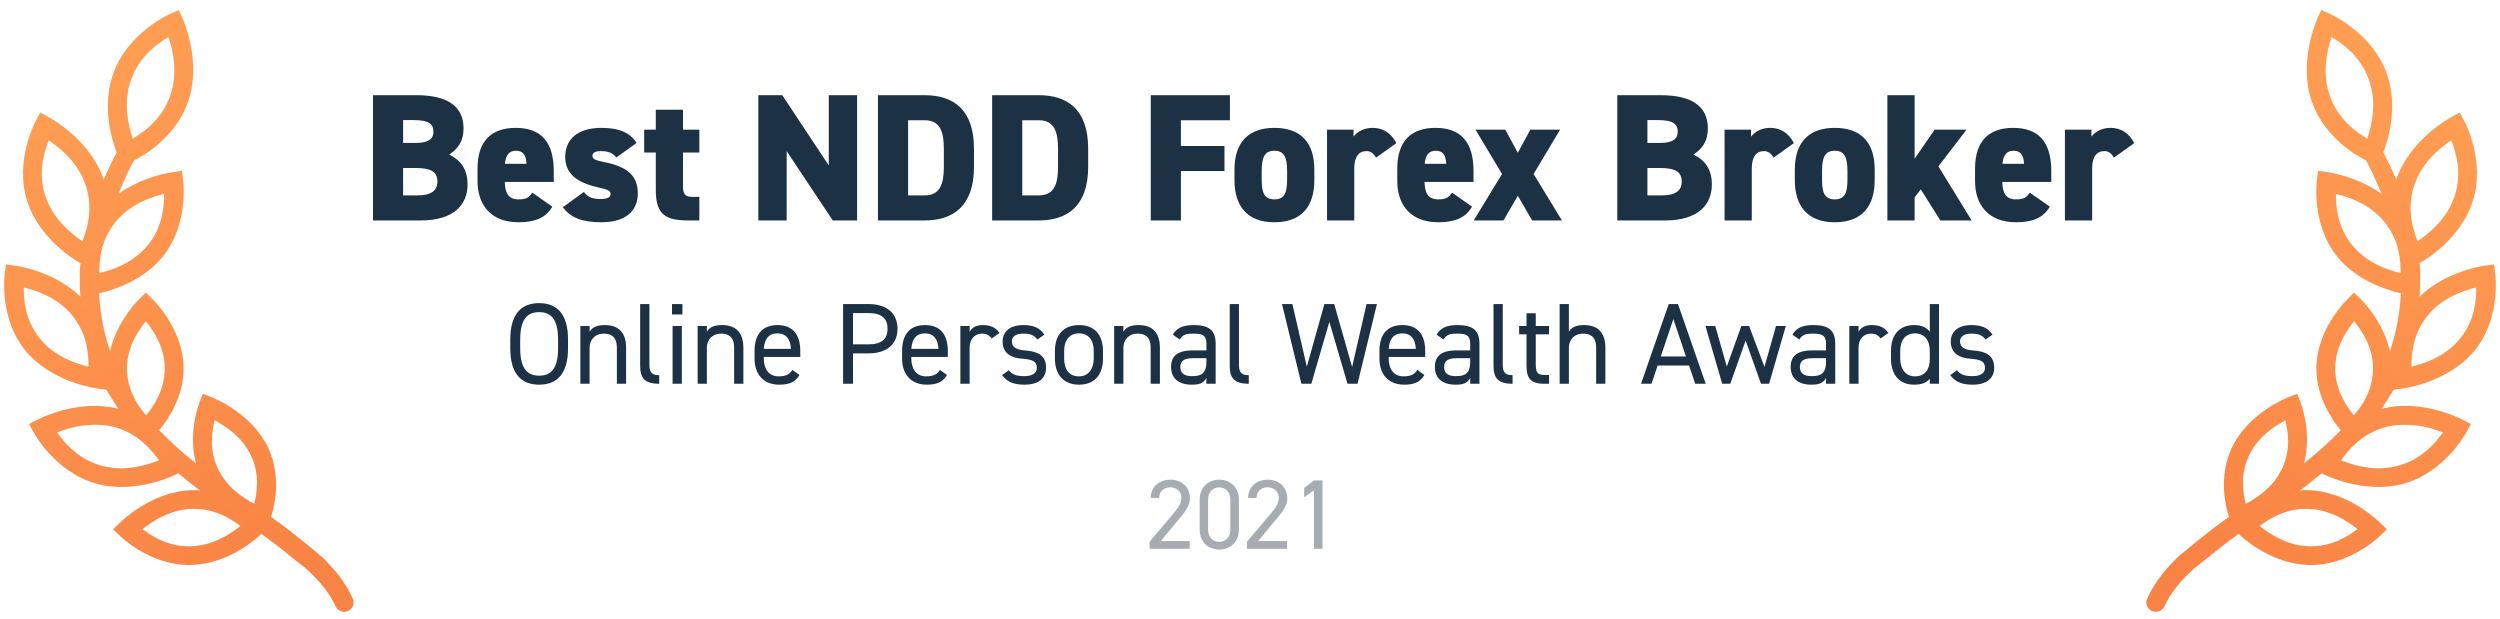
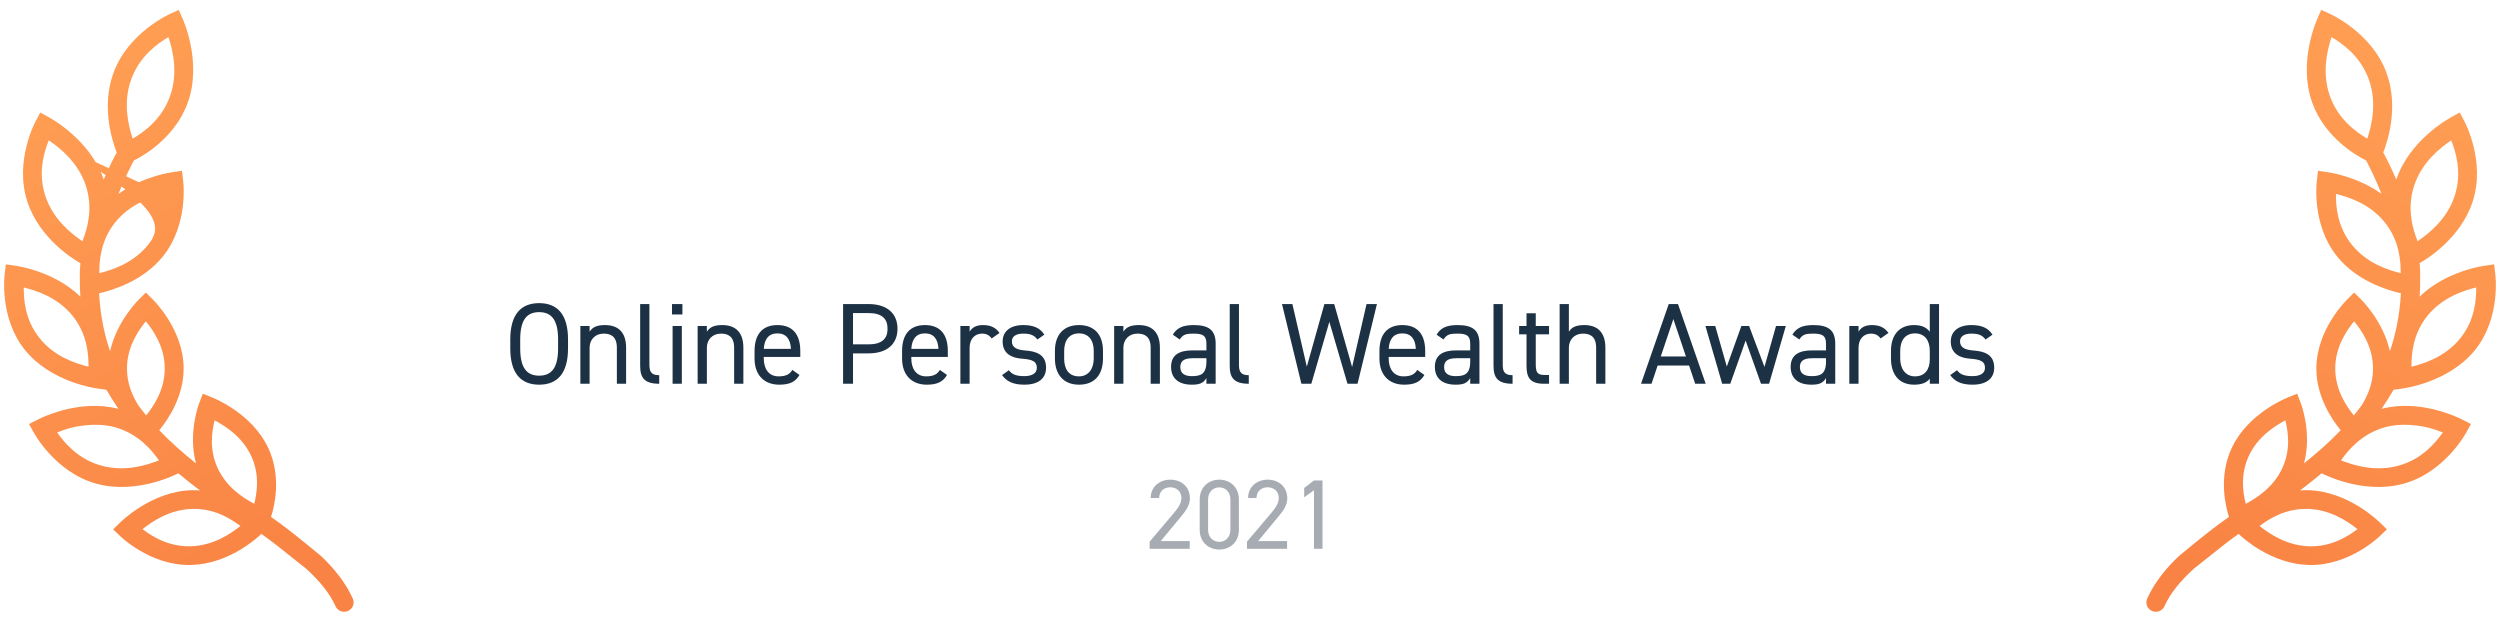
<svg xmlns="http://www.w3.org/2000/svg" width="303px" height="75px" viewBox="0 0 303 75" version="1.1">
  <title>Award_Online_Personal_Wealth_303x75</title>
  <defs>
    <linearGradient x1="66.857%" y1="100%" x2="33.707%" y2="0%" id="linearGradient-1">
      <stop stop-color="#F98344" offset="0%" />
      <stop stop-color="#FF9F54" offset="100%" />
    </linearGradient>
    <linearGradient x1="66.857%" y1="100%" x2="33.928%" y2="0.668%" id="linearGradient-2">
      <stop stop-color="#F98344" offset="0%" />
      <stop stop-color="#FF9F54" offset="100%" />
    </linearGradient>
  </defs>
  <g id="Award_Online_Personal_Wealth_303x75" stroke="none" stroke-width="1" fill="none" fill-rule="evenodd">
    <g id="Group-4" transform="translate(0.5, 1.196)" fill-rule="nonzero">
-       <path d="M21.166,0 L20.102,0.492 C20.102,0.492 14.999,2.749 13.232,7.695 C11.74,11.872 13.154,16.035 13.65,17.29 C13.406,17.722 12.85,18.759 12.065,20.567 C10.427,15.648 5.402,13.003 5.402,13.003 L4.376,12.44 L3.833,13.47 C3.833,13.47 1.193,18.295 2.816,23.244 C4.311,27.806 8.561,30.316 9.242,30.697 C9.171,31.417 9.164,32.023 9.173,32.509 C9.166,33.384 9.194,34.074 9.238,34.752 C6.008,31.606 1.374,31.012 1.374,31.012 L0.214,30.843 L0.073,31.999 C0.073,31.999 -0.661,37.279 2.53,41.231 C5.721,45.183 11.236,45.879 11.236,45.879 L12.396,46.047 C12.849,46.805 13.333,47.592 13.845,48.352 C12.664,48.049 11.488,47.959 10.382,48.009 C6.869,48.168 4.063,49.663 4.063,49.663 L3.021,50.197 L3.585,51.215 C3.585,51.215 6.14,56.02 11.145,57.418 C16.123,58.808 21.066,56.192 21.119,56.164 C21.792,56.724 22.468,57.282 23.155,57.805 C23.353,57.956 23.551,58.095 23.75,58.244 C23.42,58.219 23.084,58.206 22.741,58.215 C17.8,58.345 14.048,62.145 14.048,62.145 L13.21,62.96 L14.055,63.768 C14.055,63.768 17.729,67.407 22.67,67.278 C27.266,67.157 30.702,63.973 31.178,63.514 C32.483,64.434 33.201,65.013 36.634,67.754 C38.215,69.205 39.451,70.684 40.166,72.276 C40.332,72.646 40.685,72.901 41.092,72.943 C41.498,72.986 41.897,72.81 42.138,72.483 C42.379,72.155 42.424,71.725 42.258,71.355 C41.404,69.454 40.076,67.786 38.454,66.233 C35.49,63.768 33.868,62.506 32.347,61.457 C32.739,60.242 33.666,56.636 32.011,53.095 C30.004,48.796 25.169,46.957 25.169,46.957 L24.083,46.519 L23.667,47.606 C23.667,47.606 22.233,51.182 23.256,54.969 C21.692,53.716 20.182,52.399 18.805,50.95 C19.91,49.599 21.756,46.859 21.756,43.472 C21.756,38.659 17.987,35.066 17.987,35.066 L17.178,34.262 L16.369,35.066 C16.369,35.066 13.666,37.654 12.841,41.373 C12.12,39.263 11.652,36.94 11.511,34.353 C13.237,33.959 16.87,32.824 19.236,29.894 C22.427,25.941 21.693,20.662 21.693,20.662 L21.552,19.506 L20.392,19.674 C20.392,19.674 16.891,20.122 13.854,22.305 C14.778,20.028 15.548,18.584 15.736,18.244 C16.593,17.826 20.681,15.656 22.268,11.216 C24.034,6.27 21.635,1.067 21.635,1.067 L21.166,0 Z M19.914,3.299 C20.39,4.749 21.15,7.543 20.108,10.461 C19.082,13.334 16.858,14.85 15.586,15.611 C15.11,14.162 14.349,11.368 15.392,8.45 C16.418,5.576 18.641,4.06 19.914,3.299 Z M5.411,15.813 C6.672,16.673 8.955,18.408 9.906,21.311 C10.843,24.169 10.026,26.678 9.488,28.042 C8.227,27.181 5.944,25.446 4.993,22.544 C4.056,19.686 4.873,17.177 5.411,15.813 Z M19.384,22.305 C19.394,23.744 19.252,26.241 17.448,28.476 C15.612,30.75 12.998,31.55 11.538,31.913 C11.527,30.475 11.67,27.975 13.476,25.739 C15.312,23.466 17.925,22.668 19.384,22.305 Z M2.382,33.642 C3.842,34.006 6.455,34.804 8.29,37.077 C10.096,39.313 10.239,41.812 10.228,43.25 C8.768,42.887 6.154,42.087 4.318,39.814 C2.514,37.579 2.372,35.081 2.382,33.642 Z M17.178,37.741 C18.061,38.839 19.467,40.82 19.467,43.472 C19.467,46.091 18.098,48.048 17.213,49.154 C16.889,48.757 16.574,48.35 16.27,47.934 C15.563,46.811 14.889,45.307 14.889,43.472 C14.889,40.82 16.294,38.839 17.178,37.741 Z M25.513,49.749 C26.778,50.429 28.836,51.695 29.935,54.048 C31.013,56.355 30.642,58.537 30.317,59.869 C29.052,59.19 26.995,57.924 25.896,55.571 C24.817,53.264 25.188,51.082 25.513,49.749 Z M10.512,50.301 C11.472,50.248 12.472,50.316 13.434,50.584 C16.302,51.385 17.928,53.407 18.771,54.599 C17.357,55.154 14.681,56.049 11.766,55.234 C8.898,54.433 7.272,52.412 6.428,51.22 C7.376,50.847 8.559,50.407 10.512,50.301 Z M22.802,60.482 C25.527,60.41 27.509,61.707 28.638,62.557 C27.485,63.466 25.383,64.94 22.61,65.013 C19.884,65.084 17.9,63.786 16.771,62.936 C17.923,62.028 20.027,60.556 22.802,60.482 Z" id="Shape" fill="url(#linearGradient-1)" />
+       <path d="M21.166,0 L20.102,0.492 C20.102,0.492 14.999,2.749 13.232,7.695 C11.74,11.872 13.154,16.035 13.65,17.29 C13.406,17.722 12.85,18.759 12.065,20.567 C10.427,15.648 5.402,13.003 5.402,13.003 L4.376,12.44 L3.833,13.47 C3.833,13.47 1.193,18.295 2.816,23.244 C4.311,27.806 8.561,30.316 9.242,30.697 C9.171,31.417 9.164,32.023 9.173,32.509 C9.166,33.384 9.194,34.074 9.238,34.752 C6.008,31.606 1.374,31.012 1.374,31.012 L0.214,30.843 L0.073,31.999 C0.073,31.999 -0.661,37.279 2.53,41.231 C5.721,45.183 11.236,45.879 11.236,45.879 L12.396,46.047 C12.849,46.805 13.333,47.592 13.845,48.352 C12.664,48.049 11.488,47.959 10.382,48.009 C6.869,48.168 4.063,49.663 4.063,49.663 L3.021,50.197 L3.585,51.215 C3.585,51.215 6.14,56.02 11.145,57.418 C16.123,58.808 21.066,56.192 21.119,56.164 C21.792,56.724 22.468,57.282 23.155,57.805 C23.353,57.956 23.551,58.095 23.75,58.244 C23.42,58.219 23.084,58.206 22.741,58.215 C17.8,58.345 14.048,62.145 14.048,62.145 L13.21,62.96 L14.055,63.768 C14.055,63.768 17.729,67.407 22.67,67.278 C27.266,67.157 30.702,63.973 31.178,63.514 C32.483,64.434 33.201,65.013 36.634,67.754 C38.215,69.205 39.451,70.684 40.166,72.276 C40.332,72.646 40.685,72.901 41.092,72.943 C41.498,72.986 41.897,72.81 42.138,72.483 C42.379,72.155 42.424,71.725 42.258,71.355 C41.404,69.454 40.076,67.786 38.454,66.233 C35.49,63.768 33.868,62.506 32.347,61.457 C32.739,60.242 33.666,56.636 32.011,53.095 C30.004,48.796 25.169,46.957 25.169,46.957 L24.083,46.519 L23.667,47.606 C23.667,47.606 22.233,51.182 23.256,54.969 C21.692,53.716 20.182,52.399 18.805,50.95 C19.91,49.599 21.756,46.859 21.756,43.472 C21.756,38.659 17.987,35.066 17.987,35.066 L17.178,34.262 L16.369,35.066 C16.369,35.066 13.666,37.654 12.841,41.373 C12.12,39.263 11.652,36.94 11.511,34.353 C13.237,33.959 16.87,32.824 19.236,29.894 C22.427,25.941 21.693,20.662 21.693,20.662 L21.552,19.506 L20.392,19.674 C20.392,19.674 16.891,20.122 13.854,22.305 C14.778,20.028 15.548,18.584 15.736,18.244 C16.593,17.826 20.681,15.656 22.268,11.216 C24.034,6.27 21.635,1.067 21.635,1.067 L21.166,0 Z M19.914,3.299 C20.39,4.749 21.15,7.543 20.108,10.461 C19.082,13.334 16.858,14.85 15.586,15.611 C15.11,14.162 14.349,11.368 15.392,8.45 C16.418,5.576 18.641,4.06 19.914,3.299 Z M5.411,15.813 C6.672,16.673 8.955,18.408 9.906,21.311 C10.843,24.169 10.026,26.678 9.488,28.042 C8.227,27.181 5.944,25.446 4.993,22.544 C4.056,19.686 4.873,17.177 5.411,15.813 Z C19.394,23.744 19.252,26.241 17.448,28.476 C15.612,30.75 12.998,31.55 11.538,31.913 C11.527,30.475 11.67,27.975 13.476,25.739 C15.312,23.466 17.925,22.668 19.384,22.305 Z M2.382,33.642 C3.842,34.006 6.455,34.804 8.29,37.077 C10.096,39.313 10.239,41.812 10.228,43.25 C8.768,42.887 6.154,42.087 4.318,39.814 C2.514,37.579 2.372,35.081 2.382,33.642 Z M17.178,37.741 C18.061,38.839 19.467,40.82 19.467,43.472 C19.467,46.091 18.098,48.048 17.213,49.154 C16.889,48.757 16.574,48.35 16.27,47.934 C15.563,46.811 14.889,45.307 14.889,43.472 C14.889,40.82 16.294,38.839 17.178,37.741 Z M25.513,49.749 C26.778,50.429 28.836,51.695 29.935,54.048 C31.013,56.355 30.642,58.537 30.317,59.869 C29.052,59.19 26.995,57.924 25.896,55.571 C24.817,53.264 25.188,51.082 25.513,49.749 Z M10.512,50.301 C11.472,50.248 12.472,50.316 13.434,50.584 C16.302,51.385 17.928,53.407 18.771,54.599 C17.357,55.154 14.681,56.049 11.766,55.234 C8.898,54.433 7.272,52.412 6.428,51.22 C7.376,50.847 8.559,50.407 10.512,50.301 Z M22.802,60.482 C25.527,60.41 27.509,61.707 28.638,62.557 C27.485,63.466 25.383,64.94 22.61,65.013 C19.884,65.084 17.9,63.786 16.771,62.936 C17.923,62.028 20.027,60.556 22.802,60.482 Z" id="Shape" fill="url(#linearGradient-1)" />
      <path d="M280.809,0 L279.745,0.492 C279.745,0.492 274.642,2.749 272.875,7.695 C271.383,11.872 272.797,16.035 273.293,17.29 C273.049,17.722 272.493,18.759 271.708,20.567 C270.07,15.648 265.045,13.003 265.045,13.003 L264.019,12.44 L263.476,13.47 C263.476,13.47 260.836,18.295 262.459,23.244 C263.954,27.806 268.204,30.316 268.885,30.697 C268.814,31.417 268.807,32.023 268.816,32.509 C268.809,33.384 268.837,34.074 268.881,34.752 C265.651,31.606 261.017,31.012 261.017,31.012 L259.857,30.843 L259.716,31.999 C259.716,31.999 258.982,37.279 262.172,41.231 C265.364,45.183 270.879,45.879 270.879,45.879 L272.039,46.047 C272.492,46.805 272.976,47.592 273.488,48.352 C272.307,48.049 271.131,47.959 270.025,48.009 C266.512,48.168 263.706,49.663 263.706,49.663 L262.664,50.197 L263.228,51.215 C263.228,51.215 265.783,56.02 270.788,57.418 C275.766,58.808 280.709,56.192 280.762,56.164 C281.435,56.724 282.111,57.282 282.798,57.805 C282.996,57.956 283.194,58.095 283.393,58.244 C283.063,58.219 282.727,58.206 282.384,58.215 C277.443,58.345 273.691,62.145 273.691,62.145 L272.853,62.96 L273.698,63.768 C273.698,63.768 277.372,67.407 282.313,67.278 C286.909,67.157 290.345,63.973 290.821,63.514 C292.126,64.434 292.844,65.013 296.277,67.754 C297.858,69.205 299.094,70.684 299.809,72.276 C299.975,72.646 300.328,72.901 300.735,72.943 C301.141,72.986 301.54,72.81 301.781,72.483 C302.022,72.155 302.067,71.725 301.901,71.355 C301.047,69.454 299.719,67.786 298.097,66.233 C295.133,63.768 293.511,62.506 291.99,61.457 C292.382,60.242 293.309,56.636 291.654,53.095 C289.647,48.796 284.812,46.957 284.812,46.957 L283.726,46.519 L283.31,47.606 C283.31,47.606 281.876,51.182 282.899,54.969 C281.335,53.716 279.825,52.399 278.448,50.95 C279.553,49.599 281.399,46.859 281.399,43.472 C281.399,38.659 277.63,35.066 277.63,35.066 L276.821,34.262 L276.011,35.066 C276.011,35.066 273.309,37.654 272.484,41.373 C271.763,39.263 271.295,36.94 271.154,34.353 C272.88,33.959 276.513,32.824 278.879,29.894 C282.07,25.941 281.336,20.662 281.336,20.662 L281.195,19.506 L280.035,19.674 C280.035,19.674 276.534,20.122 273.497,22.305 C274.421,20.028 275.191,18.584 275.379,18.244 C276.236,17.826 280.324,15.656 281.911,11.216 C283.677,6.27 281.278,1.067 281.278,1.067 L280.809,0 Z M279.557,3.299 C280.033,4.749 280.793,7.543 279.751,10.461 C278.725,13.334 276.501,14.85 275.229,15.611 C274.753,14.162 273.992,11.368 275.035,8.45 C276.061,5.576 278.284,4.06 279.557,3.299 Z M265.054,15.813 C266.315,16.673 268.598,18.408 269.549,21.311 C270.486,24.169 269.669,26.678 269.131,28.042 C267.87,27.181 265.587,25.446 264.636,22.544 C263.699,19.686 264.516,17.177 265.054,15.813 Z M279.027,22.305 C279.037,23.744 278.895,26.241 277.091,28.476 C275.255,30.75 272.641,31.55 271.181,31.913 C271.17,30.475 271.313,27.975 273.119,25.739 C274.955,23.466 277.567,22.668 279.027,22.305 Z M262.025,33.642 C263.485,34.006 266.098,34.804 267.933,37.077 C269.739,39.313 269.882,41.812 269.871,43.25 C268.411,42.887 265.797,42.087 263.961,39.814 C262.157,37.579 262.015,35.081 262.025,33.642 Z M276.821,37.741 C277.704,38.839 279.11,40.82 279.11,43.472 C279.11,46.091 277.741,48.048 276.856,49.154 C276.532,48.757 276.217,48.35 275.913,47.934 C275.206,46.811 274.532,45.307 274.532,43.472 C274.532,40.82 275.937,38.839 276.821,37.741 Z M285.156,49.749 C286.421,50.429 288.479,51.695 289.578,54.048 C290.656,56.355 290.285,58.537 289.96,59.869 C288.695,59.19 286.638,57.924 285.539,55.571 C284.46,53.264 284.831,51.082 285.156,49.749 Z M270.155,50.301 C271.115,50.248 272.115,50.316 273.076,50.584 C275.945,51.385 277.571,53.407 278.414,54.599 C277,55.154 274.324,56.049 271.409,55.234 C268.541,54.433 266.915,52.412 266.071,51.22 C267.019,50.847 268.202,50.407 270.155,50.301 Z M282.445,60.482 C285.17,60.41 287.152,61.707 288.281,62.557 C287.128,63.466 285.026,64.94 282.253,65.013 C279.527,65.084 277.543,63.786 276.414,62.936 C277.566,62.028 279.67,60.556 282.445,60.482 Z" id="Shape" fill="url(#linearGradient-2)" transform="translate(280.821, 36.475) scale(-1, 1) translate(-280.821, -36.475) " />
      <g id="Group" transform="translate(44.705, 10.342)">
        <path d="M98.989,54.973 L98.989,54.037 L95.485,54.037 L97.765,51.277 C98.293,50.641 99.013,49.849 99.013,48.865 C99.013,47.449 97.957,46.597 96.637,46.597 C95.341,46.597 94.261,47.449 94.261,48.817 L95.281,48.817 C95.305,47.965 95.893,47.521 96.637,47.521 C97.321,47.521 97.981,47.953 97.981,48.817 C97.981,49.441 97.609,50.005 97.045,50.665 L94.129,54.109 L94.129,54.973 L98.989,54.973 Z M102.573,55.069 C103.821,55.069 104.949,54.205 104.949,52.681 L104.949,48.985 C104.949,47.461 103.821,46.597 102.573,46.597 C101.325,46.597 100.197,47.461 100.197,48.997 L100.197,52.669 C100.197,54.205 101.325,55.069 102.573,55.069 Z M102.573,54.133 C101.817,54.133 101.217,53.569 101.217,52.681 L101.217,48.985 C101.217,48.097 101.817,47.533 102.573,47.533 C103.317,47.533 103.917,48.097 103.917,48.985 L103.917,52.681 C103.917,53.569 103.317,54.133 102.573,54.133 Z M110.79,54.973 L110.79,54.037 L107.286,54.037 L109.566,51.277 L109.802,50.995 C110.285,50.411 110.814,49.709 110.814,48.865 C110.814,47.449 109.758,46.597 108.438,46.597 C107.142,46.597 106.062,47.449 106.062,48.817 L107.082,48.817 C107.106,47.965 107.694,47.521 108.438,47.521 C109.122,47.521 109.782,47.953 109.782,48.817 C109.782,49.441 109.41,50.005 108.846,50.665 L105.93,54.109 L105.93,54.973 L110.79,54.973 Z M115.083,54.973 L115.083,46.693 L114.051,46.693 L112.863,47.605 L112.863,48.733 L114.051,47.881 L114.051,54.973 L115.083,54.973 Z" id="2021" fill="#A7ACB3" />
        <path d="M20.14,35.085 C22.282,35.085 23.64,33.797 23.64,30.675 L23.64,29.611 C23.64,26.489 22.282,25.201 20.14,25.201 C17.998,25.201 16.64,26.489 16.64,29.611 L16.64,30.675 C16.64,33.797 17.998,35.085 20.14,35.085 Z M20.14,33.993 C18.656,33.993 17.844,33.069 17.844,30.675 L17.844,29.611 C17.844,27.217 18.656,26.293 20.14,26.293 C21.624,26.293 22.436,27.217 22.436,29.611 L22.436,30.675 C22.436,33.069 21.624,33.993 20.14,33.993 Z M26.255,34.973 L26.255,30.605 C26.255,29.639 26.913,28.897 27.963,28.897 C28.789,28.897 29.559,29.205 29.559,30.619 L29.559,34.973 L30.679,34.973 L30.679,30.605 C30.679,28.645 29.629,27.861 28.131,27.861 C27.095,27.861 26.605,28.127 26.255,28.659 L26.255,27.973 L25.135,27.973 L25.135,34.973 L26.255,34.973 Z M34.693,34.973 L34.693,33.937 C33.545,33.937 33.503,33.293 33.503,32.537 L33.503,25.313 L32.383,25.313 L32.383,32.817 C32.383,34.273 32.929,34.973 34.693,34.973 Z M37.503,26.573 L37.503,25.313 L36.243,25.313 L36.243,26.573 L37.503,26.573 Z M37.433,34.973 L37.433,27.973 L36.313,27.973 L36.313,34.973 L37.433,34.973 Z M40.468,34.973 L40.468,30.605 C40.468,29.639 41.126,28.897 42.176,28.897 C43.002,28.897 43.772,29.205 43.772,30.619 L43.772,34.973 L44.892,34.973 L44.892,30.605 C44.892,28.645 43.842,27.861 42.344,27.861 C41.308,27.861 40.818,28.127 40.468,28.659 L40.468,27.973 L39.348,27.973 L39.348,34.973 L40.468,34.973 Z M49.242,35.085 C50.46,35.085 51.202,34.763 51.692,33.909 L50.824,33.293 C50.53,33.811 50.068,34.077 49.158,34.077 C47.94,34.077 47.366,33.125 47.366,31.921 L47.366,31.725 L51.79,31.725 L51.79,30.997 C51.79,28.995 50.866,27.861 49.018,27.861 C47.184,27.861 46.246,29.009 46.246,30.997 L46.246,31.921 C46.246,33.867 47.366,35.085 49.242,35.085 Z M50.656,30.745 L47.366,30.745 C47.436,29.583 47.94,28.869 49.018,28.869 C50.082,28.869 50.6,29.569 50.656,30.745 Z M58.181,34.973 L58.181,31.291 L60.057,31.291 C62.297,31.291 63.571,30.171 63.571,28.309 C63.571,26.433 62.283,25.313 60.057,25.313 L56.977,25.313 L56.977,34.973 L58.181,34.973 Z M60.057,30.199 L58.181,30.199 L58.181,26.405 L60.057,26.405 C61.695,26.405 62.367,27.105 62.367,28.309 C62.367,29.499 61.695,30.199 60.057,30.199 Z M67.123,35.085 C68.341,35.085 69.083,34.763 69.573,33.909 L68.705,33.293 C68.411,33.811 67.949,34.077 67.039,34.077 C65.821,34.077 65.247,33.125 65.247,31.921 L65.247,31.725 L69.671,31.725 L69.671,30.997 C69.671,28.995 68.747,27.861 66.899,27.861 C65.065,27.861 64.127,29.009 64.127,30.997 L64.127,31.921 C64.127,33.867 65.247,35.085 67.123,35.085 Z M68.537,30.745 L65.247,30.745 C65.317,29.583 65.821,28.869 66.899,28.869 C67.963,28.869 68.481,29.569 68.537,30.745 Z M72.313,34.973 L72.313,30.591 C72.313,29.541 72.957,28.897 73.811,28.897 C74.329,28.897 74.693,29.079 74.987,29.485 L75.939,28.813 C75.491,28.183 74.889,27.861 73.937,27.861 C73.083,27.861 72.607,28.169 72.313,28.659 L72.313,27.973 L71.193,27.973 L71.193,34.973 L72.313,34.973 Z M78.946,35.085 C80.752,35.085 81.578,34.245 81.578,33.027 C81.578,31.417 80.374,31.039 79.058,30.941 C78.134,30.871 77.434,30.633 77.434,29.835 C77.434,29.219 77.966,28.897 78.792,28.897 C79.758,28.897 80.15,29.121 80.528,29.611 L81.368,29.023 C80.822,28.155 79.954,27.861 78.82,27.861 C77.154,27.861 76.314,28.687 76.314,29.849 C76.314,31.375 77.476,31.851 78.652,31.935 C80.01,32.033 80.458,32.299 80.458,33.055 C80.458,33.685 79.898,34.049 78.96,34.049 C77.952,34.049 77.448,33.839 77.07,33.335 L76.244,33.923 C76.776,34.651 77.518,35.085 78.946,35.085 Z M85.564,35.085 C87.58,35.085 88.476,33.741 88.476,31.921 L88.476,30.997 C88.476,28.995 87.412,27.861 85.564,27.861 C83.73,27.861 82.652,29.009 82.652,30.997 L82.652,31.921 C82.652,33.853 83.702,35.085 85.564,35.085 Z M85.564,34.077 C84.276,34.077 83.772,33.125 83.772,31.921 L83.772,30.997 C83.772,29.681 84.416,28.869 85.564,28.869 C86.712,28.869 87.356,29.667 87.356,30.997 L87.356,31.921 C87.356,33.111 86.754,34.077 85.564,34.077 Z M90.95,34.973 L90.95,30.605 C90.95,29.639 91.608,28.897 92.658,28.897 C93.484,28.897 94.254,29.205 94.254,30.619 L94.254,34.973 L95.374,34.973 L95.374,30.605 C95.374,28.645 94.324,27.861 92.826,27.861 C91.79,27.861 91.3,28.127 90.95,28.659 L90.95,27.973 L89.83,27.973 L89.83,34.973 L90.95,34.973 Z M99.235,35.085 C100.145,35.085 100.621,34.931 101.013,34.287 L101.013,34.973 L102.133,34.973 L102.133,30.115 C102.133,28.435 101.251,27.861 99.473,27.861 C98.143,27.861 97.429,28.211 96.939,29.023 L97.779,29.611 C98.171,28.967 98.619,28.897 99.459,28.897 C100.551,28.897 101.013,29.121 101.013,30.115 L101.013,30.927 L99.347,30.927 C97.807,30.927 96.729,31.417 96.729,32.929 C96.729,34.287 97.611,35.085 99.235,35.085 Z M99.235,34.049 C98.409,34.049 97.849,33.741 97.849,32.957 C97.849,32.257 98.241,31.879 99.347,31.879 L101.013,31.879 L101.013,32.285 C101.013,33.853 100.271,34.049 99.235,34.049 Z M106.147,34.973 L106.147,33.937 C104.999,33.937 104.957,33.293 104.957,32.537 L104.957,25.313 L103.837,25.313 L103.837,32.817 C103.837,34.273 104.383,34.973 106.147,34.973 Z M113.728,34.973 L115.912,27.469 L118.11,34.973 L119.328,34.973 L121.68,25.313 L120.42,25.313 L118.67,32.943 L116.5,25.313 L115.31,25.313 L113.182,32.901 L111.432,25.313 L110.172,25.313 L112.524,34.973 L113.728,34.973 Z M124.98,35.085 C126.198,35.085 126.94,34.763 127.43,33.909 L126.562,33.293 C126.268,33.811 125.806,34.077 124.896,34.077 C123.678,34.077 123.104,33.125 123.104,31.921 L123.104,31.725 L127.528,31.725 L127.528,30.997 C127.528,28.995 126.604,27.861 124.756,27.861 C122.922,27.861 121.984,29.009 121.984,30.997 L121.984,31.921 C121.984,33.867 123.104,35.085 124.98,35.085 Z M126.394,30.745 L123.104,30.745 C123.174,29.583 123.678,28.869 124.756,28.869 C125.82,28.869 126.338,29.569 126.394,30.745 Z M131.206,35.085 C132.116,35.085 132.592,34.931 132.984,34.287 L132.984,34.973 L134.104,34.973 L134.104,30.115 C134.104,28.435 133.222,27.861 131.444,27.861 C130.114,27.861 129.4,28.211 128.91,29.023 L129.75,29.611 C130.142,28.967 130.59,28.897 131.43,28.897 C132.522,28.897 132.984,29.121 132.984,30.115 L132.984,30.927 L131.318,30.927 C129.778,30.927 128.7,31.417 128.7,32.929 C128.7,34.287 129.582,35.085 131.206,35.085 Z M131.206,34.049 C130.38,34.049 129.82,33.741 129.82,32.957 C129.82,32.257 130.212,31.879 131.318,31.879 L132.984,31.879 L132.984,32.285 C132.984,33.853 132.242,34.049 131.206,34.049 Z M138.119,34.973 L138.119,33.937 C137.025,33.937 136.935,33.353 136.929,32.645 L136.929,25.313 L135.809,25.313 L135.809,32.817 C135.809,34.273 136.355,34.973 138.119,34.973 Z M142.539,34.973 L142.539,33.909 L141.979,33.909 C141.041,33.909 140.929,33.503 140.929,32.537 L140.929,28.981 L142.539,28.981 L142.539,27.973 L140.929,27.973 L140.929,26.433 L139.809,26.433 L139.809,27.973 L138.913,27.973 L138.913,28.981 L139.809,28.981 L139.809,32.817 C139.809,34.273 140.285,34.973 141.937,34.973 L142.539,34.973 Z M144.943,34.973 L144.943,30.605 C144.943,29.639 145.601,28.897 146.651,28.897 C147.477,28.897 148.247,29.205 148.247,30.619 L148.247,34.973 L149.367,34.973 L149.367,30.605 C149.367,28.645 148.317,27.861 146.819,27.861 C145.783,27.861 145.293,28.127 144.943,28.659 L144.943,25.313 L143.823,25.313 L143.823,34.973 L144.943,34.973 Z M154.96,34.973 L155.702,32.761 L159.51,32.761 L160.252,34.973 L161.526,34.973 L158.166,25.313 L157.046,25.313 L153.686,34.973 L154.96,34.973 Z M159.132,31.669 L156.08,31.669 L157.606,27.133 L159.132,31.669 Z M164.504,34.973 L166.366,29.737 L168.228,34.973 L169.208,34.973 L171.238,27.973 L170.048,27.973 L168.648,32.929 L166.786,27.973 L165.848,27.973 L164.084,32.887 L162.684,27.973 L161.494,27.973 L163.524,34.973 L164.504,34.973 Z M174.329,35.085 C175.239,35.085 175.715,34.931 176.107,34.287 L176.107,34.973 L177.227,34.973 L177.227,30.115 C177.227,28.435 176.345,27.861 174.567,27.861 C173.237,27.861 172.523,28.211 172.033,29.023 L172.873,29.611 C173.265,28.967 173.713,28.897 174.553,28.897 C175.645,28.897 176.107,29.121 176.107,30.115 L176.107,30.927 L174.441,30.927 C172.901,30.927 171.823,31.417 171.823,32.929 C171.823,34.287 172.705,35.085 174.329,35.085 Z M174.329,34.049 C173.503,34.049 172.943,33.741 172.943,32.957 C172.943,32.257 173.335,31.879 174.441,31.879 L176.107,31.879 L176.107,32.285 C176.107,33.853 175.365,34.049 174.329,34.049 Z M180.051,34.973 L180.051,30.591 C180.051,29.541 180.695,28.897 181.549,28.897 C182.067,28.897 182.431,29.079 182.725,29.485 L183.677,28.813 C183.229,28.183 182.627,27.861 181.675,27.861 C180.821,27.861 180.345,28.169 180.051,28.659 L180.051,27.973 L178.931,27.973 L178.931,34.973 L180.051,34.973 Z M186.781,35.085 C187.705,35.085 188.307,34.847 188.685,34.357 L188.685,34.973 L189.805,34.973 L189.805,25.313 L188.685,25.313 L188.685,28.673 C188.307,28.155 187.705,27.861 186.781,27.861 C185.045,27.861 183.981,28.995 183.981,30.997 L183.981,31.921 C183.981,33.741 184.877,35.085 186.781,35.085 Z M186.893,34.077 C185.703,34.077 185.101,33.111 185.101,31.921 L185.101,30.997 C185.101,29.667 185.745,28.869 186.893,28.869 C188.041,28.869 188.685,29.681 188.685,30.997 L188.685,32.019 C188.685,33.181 188.139,34.077 186.893,34.077 Z M193.862,35.085 C195.668,35.085 196.494,34.245 196.494,33.027 C196.494,31.417 195.29,31.039 193.974,30.941 C193.05,30.871 192.35,30.633 192.35,29.835 C192.35,29.219 192.882,28.897 193.708,28.897 C194.674,28.897 195.066,29.121 195.444,29.611 L196.284,29.023 C195.738,28.155 194.87,27.861 193.736,27.861 C192.07,27.861 191.23,28.687 191.23,29.849 C191.23,31.375 192.392,31.851 193.568,31.935 C194.926,32.033 195.374,32.299 195.374,33.055 C195.374,33.685 194.814,34.049 193.876,34.049 C192.868,34.049 192.364,33.839 191.986,33.335 L191.16,33.923 C191.692,34.651 192.434,35.085 193.862,35.085 Z" id="OnlinePersonalWealthAwards" fill="#1D3144" />
-         <path d="M5.786,15.18 C9.834,15.18 11.462,13.244 11.462,10.824 C11.462,8.954 10.626,7.876 9.24,7.194 C10.296,6.49 10.978,5.588 10.978,4.026 C10.978,1.254 8.888,0 5.302,0 L0,0 L0,15.18 L5.786,15.18 Z M5.192,5.786 L3.652,5.786 L3.652,3.014 L4.862,3.014 C6.864,3.014 7.326,3.542 7.326,4.444 C7.326,5.324 6.666,5.786 5.192,5.786 Z M5.39,12.144 L3.652,12.144 L3.652,8.822 L5.126,8.822 C6.974,8.822 7.81,9.24 7.81,10.472 C7.81,11.594 7.018,12.144 5.39,12.144 Z M17.644,15.4 C19.646,15.4 20.966,14.85 21.736,13.508 L19.316,11.814 C18.92,12.32 18.7,12.628 17.666,12.628 C16.324,12.628 16.016,11.77 15.972,10.516 L21.912,10.516 L21.912,9.218 C21.912,5.786 20.482,3.96 17.292,3.96 C14.432,3.96 12.672,5.478 12.672,8.888 L12.672,10.428 C12.672,13.156 14.168,15.4 17.644,15.4 Z M18.612,8.316 L15.994,8.316 C16.082,7.326 16.456,6.732 17.314,6.732 C18.084,6.732 18.546,7.106 18.612,8.316 Z M27.698,15.4 C30.536,15.4 32.098,14.102 32.098,11.902 C32.098,9.878 30.976,8.668 27.962,8.096 C26.95,7.898 26.598,7.722 26.598,7.348 C26.598,6.864 27.17,6.776 27.632,6.776 C28.644,6.776 29.084,7.062 29.502,7.546 L31.944,5.786 C31.086,4.378 29.502,3.96 27.698,3.96 C24.882,3.96 23.298,5.28 23.298,7.48 C23.298,9.636 24.904,10.648 27.39,11.198 C28.424,11.418 28.798,11.572 28.798,11.99 C28.798,12.386 28.358,12.584 27.632,12.584 C26.378,12.584 25.938,12.232 25.564,11.726 L23.012,13.574 C24.002,14.916 25.454,15.4 27.698,15.4 Z M39.556,15.18 L39.556,12.32 L38.632,12.32 C37.818,12.32 37.576,11.946 37.576,11.066 L37.576,6.952 L39.556,6.952 L39.556,4.18 L37.576,4.18 L37.576,1.76 L34.276,1.76 L34.276,4.18 L32.868,4.18 L32.868,6.952 L34.276,6.952 L34.276,11.484 C34.276,14.586 35.574,15.18 38.258,15.18 L39.556,15.18 Z M50.138,15.18 L50.138,6.776 L55.726,15.18 L58.674,15.18 L58.674,0 L55.242,0 L55.242,8.514 L49.61,0 L46.706,0 L46.706,15.18 L50.138,15.18 Z M66.858,15.18 C70.312,15.18 72.842,13.442 72.842,8.69 L72.842,6.49 C72.842,1.694 70.312,0 66.858,0 L61.204,0 L61.204,15.18 L66.858,15.18 Z M66.858,12.144 L64.856,12.144 L64.856,3.036 L66.858,3.036 C68.75,3.036 69.19,4.444 69.19,6.49 L69.19,8.69 C69.19,10.736 68.75,12.144 66.858,12.144 Z M80.696,15.18 C84.15,15.18 86.68,13.442 86.68,8.69 L86.68,6.49 C86.68,1.694 84.15,0 80.696,0 L75.042,0 L75.042,15.18 L80.696,15.18 Z M80.696,12.144 L78.694,12.144 L78.694,3.036 L80.696,3.036 C82.588,3.036 83.028,4.444 83.028,6.49 L83.028,8.69 C83.028,10.736 82.588,12.144 80.696,12.144 Z M97.922,15.18 L97.922,9.196 L103.202,9.196 L103.202,6.16 L97.922,6.16 L97.922,3.036 L103.862,3.036 L103.862,0 L94.27,0 L94.27,15.18 L97.922,15.18 Z M109.252,15.4 C112.64,15.4 114.092,13.376 114.092,10.296 L114.092,9.02 C114.092,5.654 112.376,3.96 109.252,3.96 C106.172,3.96 104.412,5.654 104.412,9.02 L104.412,10.296 C104.412,13.376 105.908,15.4 109.252,15.4 Z M109.252,12.628 C107.943,12.628 107.728,11.675 107.713,10.314 L107.712,9.174 C107.712,7.546 108.064,6.732 109.252,6.732 C110.44,6.732 110.792,7.546 110.792,9.174 L110.792,10.142 C110.792,11.594 110.616,12.628 109.252,12.628 Z M118.932,15.18 L118.932,8.91 C118.932,7.436 119.482,6.776 120.428,6.776 C121.066,6.776 121.374,7.238 121.572,7.568 L124.036,5.808 C123.398,4.576 122.408,3.96 121.154,3.96 C119.9,3.96 119.174,4.598 118.844,5.016 L118.844,4.18 L115.632,4.18 L115.632,15.18 L118.932,15.18 Z M129.118,15.4 C131.12,15.4 132.44,14.85 133.21,13.508 L130.79,11.814 C130.394,12.32 130.174,12.628 129.14,12.628 C127.798,12.628 127.49,11.77 127.446,10.516 L133.386,10.516 L133.386,9.218 C133.386,5.786 131.956,3.96 128.766,3.96 C125.906,3.96 124.146,5.478 124.146,8.888 L124.146,10.428 C124.146,13.156 125.642,15.4 129.118,15.4 Z M130.086,8.316 L127.468,8.316 C127.556,7.326 127.93,6.732 128.788,6.732 C129.558,6.732 130.02,7.106 130.086,8.316 Z M137.016,15.18 L138.754,12.188 L140.492,15.18 L144.1,15.18 L140.668,9.548 L143.88,4.18 L140.272,4.18 L138.754,6.974 L137.236,4.18 L133.628,4.18 L136.84,9.548 L133.408,15.18 L137.016,15.18 Z M156.596,15.18 C160.644,15.18 162.272,13.244 162.272,10.824 C162.272,8.954 161.436,7.876 160.05,7.194 C161.106,6.49 161.788,5.588 161.788,4.026 C161.788,1.254 159.698,0 156.112,0 L150.81,0 L150.81,15.18 L156.596,15.18 Z M156.002,5.786 L154.462,5.786 L154.462,3.014 L155.672,3.014 C157.674,3.014 158.136,3.542 158.136,4.444 C158.136,5.324 157.476,5.786 156.002,5.786 Z M156.2,12.144 L154.462,12.144 L154.462,8.822 L155.936,8.822 C157.784,8.822 158.62,9.24 158.62,10.472 C158.62,11.594 157.828,12.144 156.2,12.144 Z M167.112,15.18 L167.112,8.91 C167.112,7.436 167.662,6.776 168.608,6.776 C169.246,6.776 169.554,7.238 169.752,7.568 L172.216,5.808 C171.578,4.576 170.588,3.96 169.334,3.96 C168.08,3.96 167.354,4.598 167.024,5.016 L167.024,4.18 L163.812,4.18 L163.812,15.18 L167.112,15.18 Z M177.166,15.4 C180.554,15.4 182.006,13.376 182.006,10.296 L182.006,9.02 C182.006,5.654 180.29,3.96 177.166,3.96 C174.086,3.96 172.326,5.654 172.326,9.02 L172.326,10.296 C172.326,13.376 173.822,15.4 177.166,15.4 Z M177.166,12.628 C175.802,12.628 175.626,11.594 175.626,10.142 L175.626,9.174 C175.626,7.546 175.978,6.732 177.166,6.732 C178.354,6.732 178.706,7.546 178.706,9.174 L178.706,10.142 C178.706,11.594 178.53,12.628 177.166,12.628 Z M186.846,15.18 L186.846,12.386 L187.594,11.418 L189.97,15.18 L193.754,15.18 L189.728,8.624 L193.138,4.18 L189.266,4.18 L186.846,7.7 L186.846,0 L183.546,0 L183.546,15.18 L186.846,15.18 Z M199.144,15.4 C201.146,15.4 202.466,14.85 203.236,13.508 L200.816,11.814 C200.42,12.32 200.2,12.628 199.166,12.628 C197.824,12.628 197.516,11.77 197.472,10.516 L203.412,10.516 L203.412,9.218 C203.412,5.786 201.982,3.96 198.792,3.96 C195.932,3.96 194.172,5.478 194.172,8.888 L194.172,10.428 C194.172,13.156 195.668,15.4 199.144,15.4 Z M200.112,8.316 L197.494,8.316 C197.582,7.326 197.956,6.732 198.814,6.732 C199.584,6.732 200.046,7.106 200.112,8.316 Z M208.362,15.18 L208.362,8.91 C208.362,7.436 208.912,6.776 209.858,6.776 C210.496,6.776 210.804,7.238 211.002,7.568 L213.466,5.808 C212.828,4.576 211.838,3.96 210.584,3.96 C209.33,3.96 208.604,4.598 208.274,5.016 L208.274,4.18 L205.062,4.18 L205.062,15.18 L208.362,15.18 Z" id="BestNDDForexBroker" fill="#1D3144" />
      </g>
    </g>
  </g>
</svg>